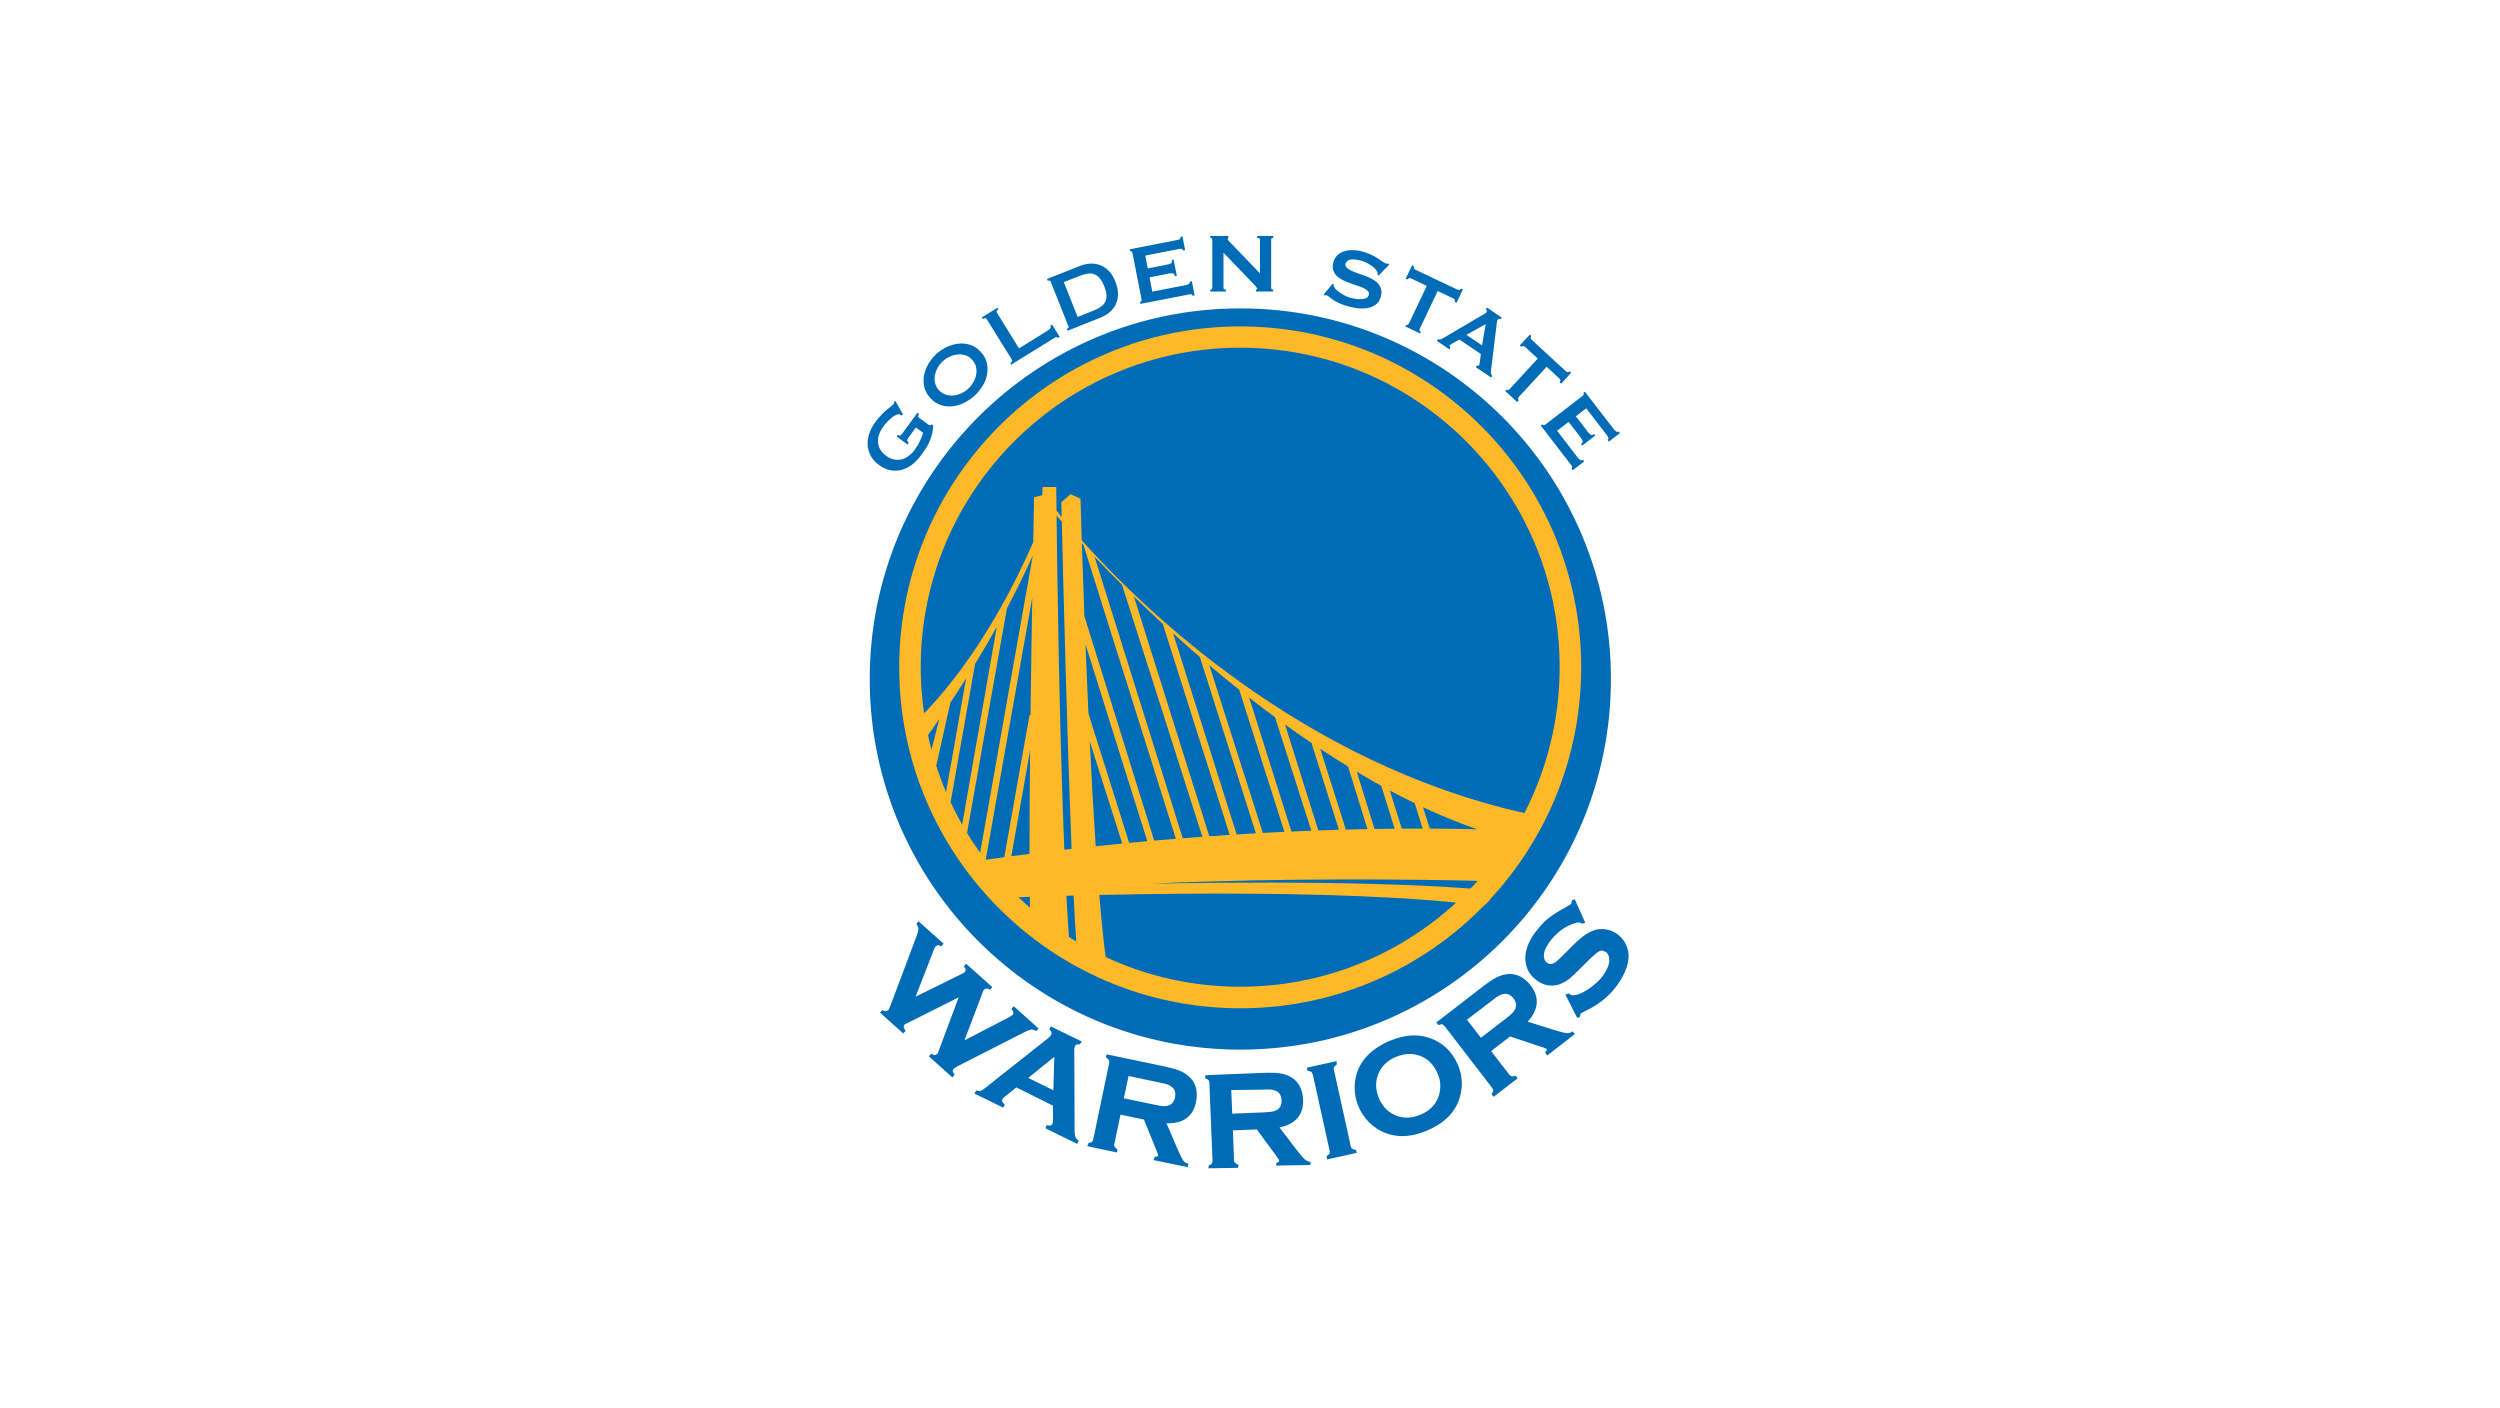
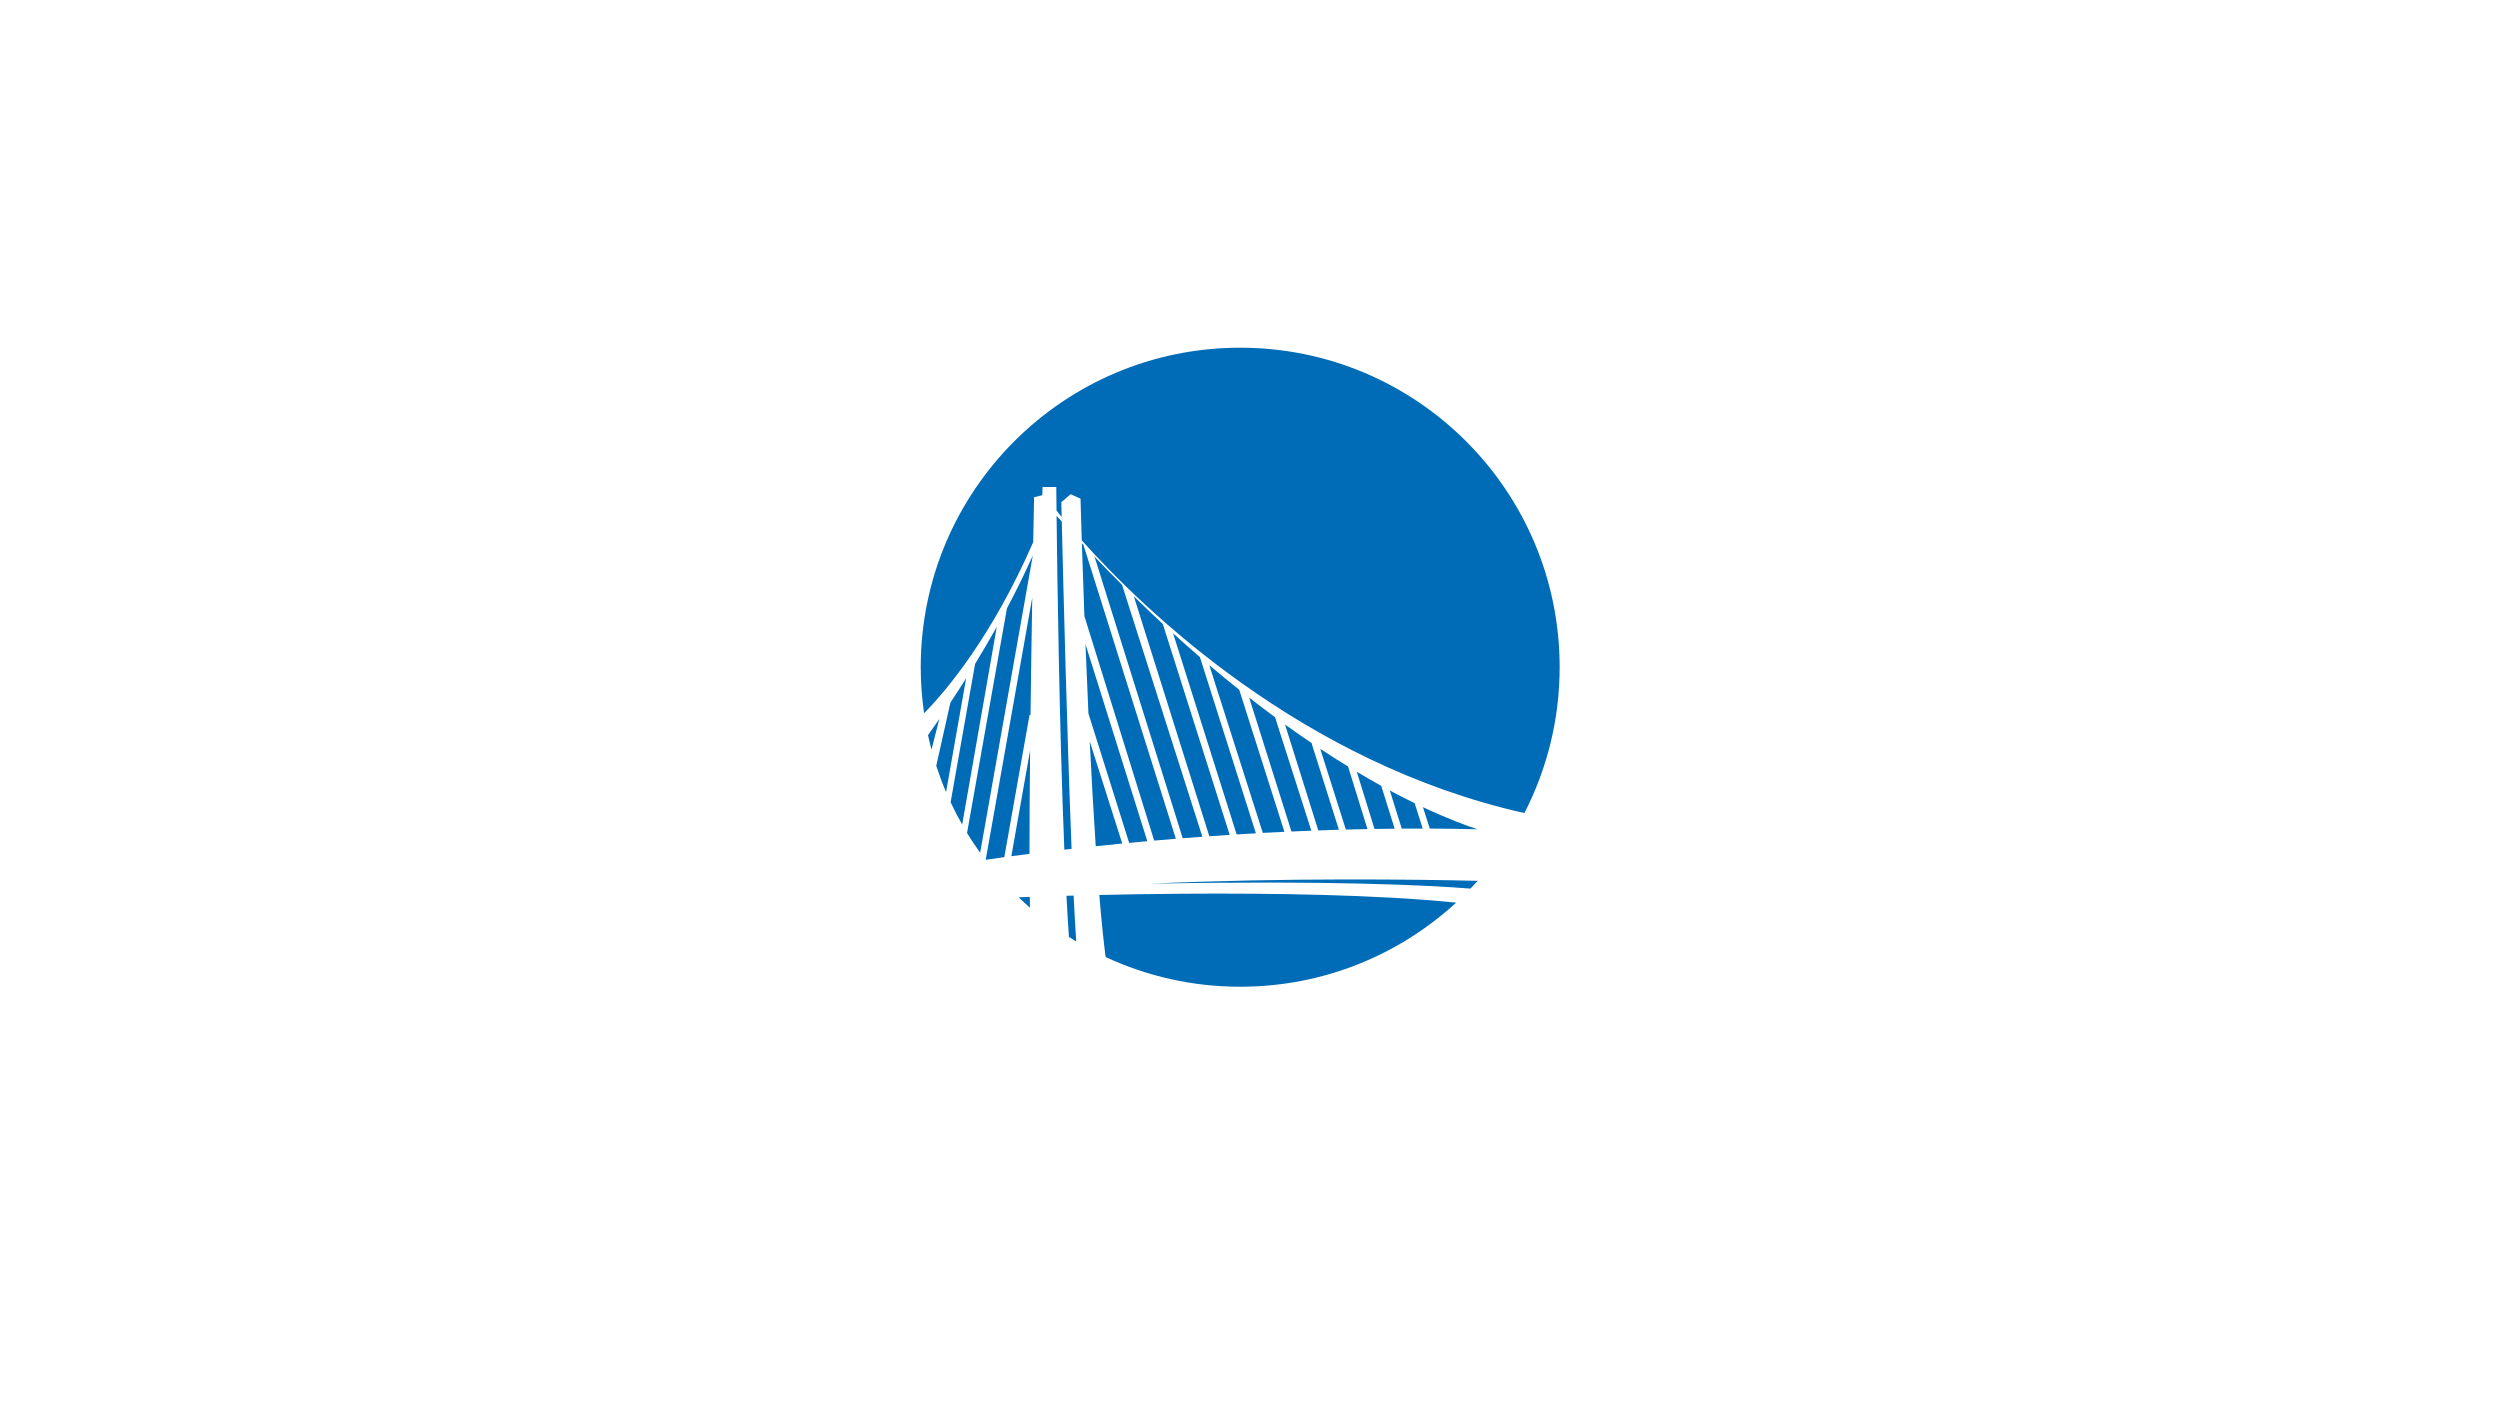
<svg xmlns="http://www.w3.org/2000/svg" width="657" height="370" viewBox="0 0 657 370" fill="none">
-   <path d="M318.061 62V62.515C318.408 62.502 318.589 62.674 318.589 63.011V75.629C318.586 75.96 318.411 76.125 318.061 76.125L318.055 76.621H322.167L322.173 76.131C321.744 76.128 321.534 75.969 321.534 75.623V66.398L330.009 75.238L330.451 75.877L330.098 76.131V76.621H334.595V76.131C334.239 76.131 334.064 75.966 334.061 75.629L334.067 63.011C334.067 62.677 334.236 62.515 334.595 62.515V62.006H330.397V62.515C330.88 62.515 331.122 62.677 331.122 63.011V71.838L323.149 63.56C322.774 63.198 322.593 62.937 322.596 62.785L322.812 62.499V62.003L318.061 62ZM310.752 62.13L310.27 62.229L310.126 62.756C309.996 62.906 309.732 63.007 309.351 63.077L296.92 65.514L297.018 65.998L297.378 66.061L297.6 66.401L300.018 78.778L299.945 79.182L299.618 79.363L299.716 79.859L312.427 77.386L313.11 77.313L313.463 77.723L313.946 77.631L313.209 73.891L312.729 73.977L312.57 74.549L311.935 74.87L302.827 76.643L302.096 72.887L307.438 71.838C307.8 71.775 308.093 71.781 308.312 71.857C308.541 71.933 308.697 72.181 308.77 72.607L309.265 72.496L308.433 68.247L307.943 68.346C308.023 68.759 307.972 69.048 307.794 69.182C307.616 69.325 307.34 69.417 306.974 69.487L301.632 70.542L300.975 67.164L309.809 65.442C310.187 65.365 310.47 65.362 310.638 65.429L310.959 65.839L311.448 65.734L310.752 62.13ZM355.183 65.731C354.29 65.762 353.518 65.912 352.87 66.166C352.218 66.427 351.691 66.789 351.278 67.256C350.871 67.72 350.595 68.228 350.442 68.775C350.21 69.591 350.178 70.31 350.347 70.913C350.518 71.504 350.82 72.016 351.24 72.451C351.668 72.893 352.196 73.262 352.806 73.567C353.423 73.875 354.065 74.145 354.729 74.39C355.386 74.631 356.038 74.857 356.683 75.067C357.331 75.273 357.903 75.499 358.383 75.731C358.866 75.966 359.231 76.217 359.492 76.493C359.746 76.779 359.823 77.129 359.702 77.536C359.591 77.952 359.327 78.235 358.92 78.384C358.513 78.543 358.056 78.623 357.55 78.638C357.052 78.651 356.553 78.616 356.057 78.521C355.568 78.438 355.17 78.346 354.865 78.267C354.452 78.143 353.995 77.968 353.508 77.726C353.013 77.482 352.565 77.221 352.132 76.919C351.703 76.636 351.335 76.331 351.03 76.026L350.474 75.194L350.48 74.724L350.251 74.526L347.874 77.361L348.192 77.679L348.602 77.561L349.241 77.952C349.473 78.162 349.787 78.41 350.194 78.702C350.607 79.007 351.141 79.309 351.792 79.62C352.447 79.925 353.276 80.215 354.296 80.501C355.027 80.704 355.835 80.872 356.715 80.99C357.595 81.114 358.447 81.104 359.276 80.965C360.099 80.831 360.839 80.545 361.497 80.084C362.152 79.636 362.609 78.944 362.867 78.019C363.089 77.212 363.111 76.513 362.934 75.928C362.768 75.34 362.47 74.832 362.041 74.39C361.618 73.958 361.094 73.58 360.477 73.262C359.864 72.947 359.222 72.671 358.561 72.426C357.9 72.191 357.249 71.962 356.607 71.743C355.965 71.523 355.405 71.285 354.926 71.044C354.449 70.786 354.08 70.529 353.826 70.214C353.572 69.912 353.508 69.557 353.629 69.131L354.176 68.46C354.452 68.317 354.783 68.225 355.155 68.193C355.526 68.162 355.933 68.171 356.372 68.231C356.816 68.285 357.226 68.371 357.611 68.473C358.138 68.619 358.637 68.813 359.13 69.055C359.622 69.296 360.058 69.56 360.464 69.855C360.868 70.129 361.202 70.427 361.475 70.723L362.009 71.549L362.053 72.213L362.295 72.41L365.072 69.569L364.812 69.271L364.236 69.283L363.416 68.826C363.111 68.584 362.724 68.314 362.263 68.012C361.793 67.698 361.243 67.393 360.582 67.049C359.921 66.713 359.123 66.407 358.176 66.137C357.074 65.839 356.079 65.712 355.183 65.731ZM286.538 69.283C285.611 69.334 284.673 69.557 283.723 69.928L275.153 73.325L275.343 73.796C275.728 73.64 275.995 73.713 276.119 74.018L280.78 85.757C280.898 86.065 280.771 86.293 280.37 86.452L280.558 86.916L289.135 83.507C290.075 83.129 290.905 82.652 291.613 82.045C292.325 81.444 292.862 80.745 293.243 79.948C293.625 79.147 293.812 78.251 293.819 77.263C293.825 76.277 293.596 75.207 293.142 74.05C292.684 72.89 292.112 71.962 291.429 71.234C290.743 70.532 289.993 70.014 289.166 69.696C288.34 69.375 287.463 69.242 286.538 69.28V69.283ZM371.094 69.719L369.426 73.24L369.877 73.456L370.306 73.071L370.814 73.157L374.958 75.127L370.22 85.115L369.924 85.388L369.553 85.356L369.343 85.798L373.21 87.638L373.42 87.186C373.045 87.021 372.943 86.776 373.083 86.468L377.821 76.474L381.965 78.445L382.343 78.772L382.336 79.344L382.778 79.56L384.446 76.045L383.995 75.836L383.554 76.214L383.058 76.134L371.901 70.847L371.523 70.516L371.536 69.935L371.087 69.719H371.094ZM286.72 71.883C287.018 71.905 287.298 71.962 287.568 72.064C288.099 72.258 288.585 72.623 289.014 73.119C289.446 73.63 289.834 74.323 290.193 75.219C290.549 76.125 290.752 76.891 290.787 77.564C290.819 78.222 290.708 78.813 290.447 79.325C290.193 79.833 289.792 80.272 289.249 80.653C288.696 81.031 288.022 81.384 287.209 81.702L283.205 83.3L279.57 74.148L283.577 72.569C284.387 72.248 285.128 72.029 285.779 71.93C286.109 71.876 286.424 71.86 286.72 71.883ZM390.78 80.834L390.497 81.251L390.751 81.622L390.694 82.058L390.278 82.41L389.607 82.776L379.295 88.845L378.584 89.198L377.9 89.185L377.627 89.589L380.894 91.81L381.173 91.387L380.906 90.828C380.999 90.698 381.234 90.526 381.606 90.307L383.535 89.233L389.153 93.014L388.879 95.315C388.841 95.639 388.759 95.881 388.657 96.04L388.377 96.151L388.104 96.065L387.824 96.475L391.873 99.211L392.159 98.807L391.866 98.267L391.8 97.695L393.338 85.083L393.417 84.431L393.592 84.009L393.976 83.78L394.393 83.878L394.663 83.462L390.773 80.828L390.78 80.834ZM262.105 80.891L258.044 83.408L258.311 83.837C258.778 83.538 259.112 83.529 259.277 83.818L265.937 94.54C266.109 94.816 265.96 95.112 265.486 95.413L265.747 95.836L276.993 88.861L277.6 88.546L278.07 88.813L278.499 88.546L276.497 85.315L276.068 85.582L276.119 86.176L275.648 86.684L267.796 91.559L261.975 82.147C261.8 81.87 261.93 81.6 262.372 81.32L262.105 80.891ZM325.961 81.047C272.166 81.047 228.564 124.671 228.564 178.463C228.564 232.239 272.159 275.84 325.961 275.84C379.756 275.84 423.351 232.239 423.351 178.463C423.348 124.671 379.759 81.047 325.961 81.047ZM390.44 85.175L389.477 90.755L385.378 87.997L390.44 85.175ZM402.038 87.927L399.398 90.79L399.776 91.124L400.303 90.895L400.758 91.124L404.129 94.231L396.633 102.366L396.261 102.535L395.924 102.392L395.591 102.764L398.733 105.671L399.073 105.293L398.962 104.511L406.458 96.383L409.824 99.49L410.091 99.932L409.9 100.472L410.278 100.819L412.906 97.949L412.541 97.609L412.007 97.844L411.562 97.609L402.486 89.249L402.226 88.82L402.41 88.273L402.038 87.927V87.927V87.927ZM253.331 90.297C252.807 90.253 252.28 90.266 251.755 90.336C250.697 90.466 249.674 90.78 248.692 91.254C247.701 91.743 246.827 92.328 246.083 93.021C245.324 93.701 244.663 94.514 244.088 95.458C243.516 96.399 243.112 97.377 242.88 98.416C242.654 99.452 242.645 100.511 242.867 101.578C243.08 102.633 243.62 103.644 244.485 104.591C245.343 105.531 246.302 106.173 247.338 106.488C248.377 106.806 249.429 106.888 250.487 106.748C251.542 106.618 252.55 106.3 253.519 105.795C254.482 105.287 255.346 104.692 256.106 103.996C256.856 103.323 257.526 102.522 258.12 101.597C258.711 100.685 259.124 99.7 259.353 98.664C259.588 97.625 259.595 96.576 259.372 95.515C259.153 94.444 258.616 93.44 257.755 92.493C256.897 91.549 255.944 90.917 254.901 90.603C254.38 90.444 253.856 90.342 253.331 90.297ZM252.68 93.148C253.023 93.183 253.363 93.253 253.703 93.358C254.371 93.577 254.965 93.974 255.489 94.555C256.017 95.127 256.357 95.763 256.506 96.446C256.655 97.136 256.665 97.825 256.531 98.505C256.392 99.201 256.134 99.862 255.769 100.501C255.397 101.143 254.949 101.696 254.431 102.169C253.91 102.649 253.322 103.05 252.651 103.355C251.981 103.663 251.295 103.847 250.599 103.93C249.9 103.993 249.22 103.93 248.54 103.72C247.869 103.501 247.265 103.107 246.741 102.535C246.217 101.947 245.88 101.314 245.73 100.631C245.581 99.945 245.572 99.252 245.705 98.559C245.839 97.87 246.096 97.209 246.468 96.57C246.836 95.935 247.281 95.375 247.802 94.908C248.323 94.425 248.915 94.041 249.595 93.729C250.262 93.412 250.942 93.224 251.641 93.154C251.991 93.119 252.337 93.116 252.68 93.148ZM416.509 102.945L416.125 103.25L416.23 103.59L416.03 103.942L406.029 111.642L405.645 111.741L405.337 111.55L404.933 111.861L412.839 122.116L413.205 122.688L413.001 123.196L413.297 123.593L416.316 121.267L416.017 120.864L415.435 120.975L414.863 120.559L409.198 113.199L412.235 110.873L415.559 115.176L415.95 115.957C415.972 116.199 415.82 116.45 415.486 116.72L415.785 117.104L419.226 114.464L418.915 114.06C418.581 114.327 418.308 114.41 418.111 114.302L417.46 113.72L414.136 109.405L416.862 107.308L422.356 114.438L422.741 115.176L422.518 115.646L422.824 116.043L425.731 113.806L425.42 113.409L424.892 113.514L424.247 112.98L416.509 102.945ZM235.324 105.395L234.971 105.544L234.964 105.89L234.821 106.262L234.256 106.726C233.935 106.964 233.547 107.266 233.096 107.651C232.645 108.023 232.149 108.487 231.628 109.027C231.103 109.557 230.601 110.142 230.122 110.8C229.356 111.855 228.793 112.91 228.434 113.968C228.082 115.033 227.948 116.069 228.018 117.057C228.097 118.045 228.38 118.986 228.873 119.866C229.368 120.743 230.083 121.534 231.03 122.214C231.974 122.904 232.928 123.352 233.919 123.552C234.898 123.765 235.87 123.74 236.839 123.508C237.799 123.266 238.733 122.827 239.629 122.163C240.513 121.493 241.352 120.635 242.108 119.583C242.505 119.046 242.886 118.477 243.268 117.902C243.649 117.324 243.98 116.698 244.266 116.049C244.542 115.395 244.774 114.715 244.949 114.009C245.127 113.298 245.225 112.57 245.247 111.826L244.888 111.553L244.497 111.756L244.113 111.683L241.577 109.831L241.272 109.44C241.269 109.316 241.355 109.093 241.526 108.763L241.123 108.458L237.017 114.07L236.576 114.467L235.943 114.311L235.644 114.715L238.508 116.815L238.813 116.418L238.377 115.786L238.587 115.22L240.684 112.344L242.619 113.752C242.429 114.359 242.159 115.042 241.8 115.824C241.447 116.618 240.958 117.432 240.332 118.287C239.928 118.843 239.442 119.329 238.886 119.761C238.333 120.196 237.735 120.505 237.093 120.692C236.458 120.867 235.775 120.902 235.047 120.765C234.329 120.648 233.598 120.308 232.864 119.774C232.12 119.237 231.577 118.636 231.253 118.001C230.919 117.352 230.741 116.688 230.725 116.024C230.709 115.357 230.821 114.689 231.065 114.041C231.307 113.377 231.631 112.767 232.038 112.211C232.362 111.763 232.74 111.308 233.166 110.854C233.595 110.403 234.03 110.006 234.462 109.669C234.904 109.338 235.314 109.1 235.695 108.963C236.08 108.817 236.378 108.814 236.601 108.989L236.842 109.23L237.3 108.871L235.324 105.395ZM413.837 236.287L413.678 236.367L413.132 236.586C413.02 237.19 412.96 237.441 412.839 237.577C412.817 237.635 412.417 237.898 411.797 238.248C409.846 239.29 408.352 240.218 407.234 241.076C406.134 241.915 405.092 242.957 404.116 244.184C401.949 246.84 400.856 249.386 400.856 251.823L400.891 252.468C401.037 254.457 401.952 256.138 403.595 257.454C404.58 258.251 405.648 258.744 406.783 258.928C407.119 258.976 407.45 259.011 407.806 259.011C408.696 259.011 409.538 258.836 410.361 258.445C411.149 258.096 411.861 257.667 412.487 257.168C413.093 256.672 414.053 255.789 415.35 254.47L417.317 252.516C418.61 251.222 419.563 250.415 420.094 250.11C420.45 249.894 420.79 249.811 421.098 249.811L422.036 250.177C422.398 250.482 422.681 250.895 422.824 251.454L422.916 252.303C422.916 252.611 422.887 252.922 422.811 253.266C422.528 254.429 421.896 255.63 420.933 256.837C420.024 257.953 418.867 258.966 417.485 259.882C416.093 260.829 414.914 261.366 413.945 261.524L413.481 261.575C413.062 261.575 412.738 261.461 412.458 261.223L412.277 261.073L411.549 261.308L411.377 261.381L414.507 267.524L415.219 267.219C415.334 266.647 415.381 266.364 415.429 266.332C415.435 266.329 415.839 266.075 416.484 265.751C419.671 264.28 422.306 262.281 424.333 259.767C425.486 258.356 426.376 256.891 427.024 255.401C427.666 253.901 428 252.544 428 251.27C428 250.825 427.962 250.396 427.863 249.974C427.527 248.251 426.681 246.812 425.309 245.715C424.447 245.016 423.488 244.54 422.433 244.314C421.927 244.187 421.448 244.146 420.955 244.146C420.405 244.146 419.875 244.219 419.344 244.349C418.403 244.635 417.482 245.077 416.56 245.69C415.664 246.303 414.609 247.203 413.421 248.382L411.438 250.377C410.135 251.718 409.22 252.547 408.74 252.875C408.27 253.193 407.834 253.339 407.45 253.339C407.123 253.339 406.802 253.234 406.484 252.973C406.115 252.652 405.858 252.239 405.772 251.648L405.721 251.133C405.721 250.698 405.816 250.221 405.975 249.738C406.354 248.826 406.922 247.867 407.704 246.91C409.474 244.727 411.581 243.288 414.015 242.57C414.368 242.461 414.689 242.401 414.952 242.401L415.502 242.55L415.696 242.757L416.433 242.55L416.595 242.484L413.837 236.29V236.287ZM241.409 242.112L240.9 242.684L240.808 242.795L240.894 242.925C241.212 243.329 241.352 243.729 241.352 244.092C241.352 244.47 241.193 245.124 240.875 246.008L234.11 264.013C233.789 264.871 233.522 265.398 233.465 265.458L232.794 265.786L232.012 265.519L231.869 265.455L231.405 265.989L231.281 266.126L237.37 271.582L237.891 271.029L237.996 270.924L237.91 270.8C237.611 270.352 237.488 270.031 237.488 269.758L237.669 269.288C237.745 269.218 238.168 268.957 238.889 268.649L251.94 262.103L246.941 275.478C246.665 276.339 246.43 276.87 246.315 276.971L245.695 277.289C245.454 277.289 245.165 277.203 244.841 276.993L244.698 276.901L244.227 277.454L244.11 277.61L250.29 283.136L250.786 282.564L250.91 282.434L250.805 282.329C250.491 281.941 250.376 281.633 250.376 281.388L250.573 280.905C250.713 280.746 251.212 280.416 252.032 280.012L269.156 271.283C270.056 270.832 270.672 270.6 270.955 270.565L271.098 270.546C271.359 270.546 271.74 270.651 272.207 270.892L272.331 270.937L272.814 270.422L272.932 270.273L266.42 264.451L265.906 265.017L265.813 265.141L265.906 265.277C266.208 265.668 266.341 265.989 266.341 266.215L266.192 266.65C266.011 266.841 265.626 267.105 265.025 267.406L253.455 273.415L258.168 260.984C258.359 260.463 258.514 260.149 258.613 260.041L259.188 259.78C259.426 259.78 259.719 259.85 260.056 260.034L260.167 260.101L260.643 259.561L260.786 259.418L253.904 253.278L253.401 253.838L253.29 253.974L253.382 254.092C253.656 254.448 253.773 254.737 253.773 254.959L253.583 255.436C253.522 255.528 253.189 255.747 252.664 255.989L240.605 261.947L245.41 249.602C245.607 249.119 245.8 248.782 245.956 248.61L246.471 248.375L247.253 248.61L247.396 248.683L247.859 248.137L247.983 248.007L241.393 242.115L241.409 242.112ZM396.795 255.967L396.35 255.986C395.368 256.04 394.361 256.332 393.357 256.841C392.337 257.339 391.117 258.166 389.629 259.313L377.459 268.706L377.923 269.3L377.989 269.405L378.126 269.342L378.863 269.167L379.013 269.18L379.626 269.637L392.162 285.92L392.442 286.571V286.609C392.422 286.781 392.308 287.057 392.044 287.404L391.971 287.528L392.413 288.093L392.531 288.243L398.829 283.381L398.358 282.774L398.273 282.65L398.142 282.72L397.405 282.901L397.281 282.888L396.674 282.453L391.876 276.228L396.855 272.376L404.952 275.081C405.874 275.347 406.433 275.64 406.478 275.719L406.541 275.888L406.144 276.526L406.039 276.625L406.493 277.225L406.598 277.381L413.866 271.763L413.395 271.172L413.297 271.048L413.128 271.127C412.747 271.404 412.34 271.515 411.902 271.525H411.778C411.32 271.49 410.373 271.267 409.02 270.861L401.466 268.493C403.061 266.755 403.865 264.988 403.865 263.237C403.865 261.776 403.316 260.336 402.242 258.966C401.523 258.007 400.646 257.254 399.661 256.698C398.746 256.195 397.796 255.954 396.795 255.967ZM395.591 261.156C396.388 261.156 397.087 261.547 397.736 262.37C398.209 262.996 398.435 263.593 398.435 264.168L398.247 265.08C398.057 265.497 397.799 265.878 397.453 266.215C397.119 266.577 396.471 267.139 395.524 267.858L389.181 272.732L385.524 267.988L391.866 263.12C392.82 262.37 393.532 261.877 393.945 261.633C394.332 261.397 394.774 261.261 395.216 261.197L395.591 261.156ZM276.163 269.742L275.842 270.425L275.785 270.543L275.877 270.654C276.201 270.972 276.348 271.27 276.348 271.56L276.249 271.951C276.093 272.211 275.795 272.573 275.296 272.955L259.061 285.799C258.467 286.282 258.038 286.568 257.745 286.647L257.307 286.708L256.681 286.616L256.519 286.577L256.185 287.21L256.099 287.381L263.659 291.096L264.012 290.4L264.075 290.27L263.958 290.171C263.516 289.819 263.338 289.488 263.338 289.224L263.405 288.907C263.513 288.71 263.745 288.433 264.155 288.112L267.12 285.767L276.723 290.578V294.28C276.723 294.808 276.659 295.179 276.592 295.348C276.417 295.659 276.201 295.796 275.817 295.812L275.245 295.726L275.115 295.675L274.787 296.339L274.724 296.495L283.081 300.613L283.408 299.924L283.466 299.768L283.361 299.676C282.967 299.393 282.728 299.082 282.611 298.738C282.484 298.376 282.401 297.757 282.401 296.88L282.322 275.986C282.322 275.506 282.388 275.119 282.515 274.871C282.655 274.601 282.881 274.467 283.335 274.442L283.726 274.48L284.196 273.867L284.276 273.708L276.173 269.745L276.163 269.742ZM371.698 272.109C369.594 272.109 367.373 272.615 365.037 273.609C359.823 275.907 356.826 279.355 356.152 283.902C356.044 284.55 355.997 285.189 355.997 285.812C355.997 287.55 356.362 289.231 357.055 290.89C357.709 292.44 358.644 293.784 359.803 294.963C361.129 296.276 362.651 297.248 364.386 297.852C365.692 298.322 367.064 298.567 368.51 298.567C370.573 298.567 372.772 298.074 375.101 297.077C380.29 294.874 383.277 291.411 383.998 286.759C384.107 286.053 384.173 285.379 384.173 284.718C384.173 283.05 383.817 281.452 383.175 279.914C381.663 276.387 379.191 274.006 375.784 272.808C374.494 272.345 373.112 272.109 371.698 272.109ZM370.465 276.981C371.269 276.981 372.082 277.111 372.889 277.365C375.123 278.093 376.753 279.682 377.824 282.157C378.285 283.177 378.498 284.229 378.511 285.338V285.43C378.511 286.657 378.282 287.794 377.767 288.846C376.928 290.677 375.46 292.03 373.34 292.927C372.095 293.451 370.906 293.721 369.75 293.721C368.917 293.721 368.11 293.597 367.287 293.317C365.037 292.552 363.394 290.994 362.384 288.637C361.872 287.432 361.64 286.279 361.64 285.163C361.64 284.029 361.872 282.92 362.39 281.84C363.254 280.003 364.723 278.659 366.817 277.766C368.062 277.241 369.279 276.981 370.465 276.981ZM290.819 277.086L290.631 277.829C291.127 278.233 291.359 278.427 291.438 278.598L291.524 278.995L291.499 279.335L287.295 299.485L286.948 300.124C286.786 300.226 286.516 300.331 286.094 300.334L285.795 301.045L285.757 301.214L293.533 302.87L293.701 302.113C293.237 301.719 293.018 301.535 292.907 301.376L292.814 300.941L292.846 300.648L294.47 292.923L300.628 294.213L303.835 302.113C304.171 302.924 304.353 303.461 304.337 303.651V303.715C304.302 303.855 304.14 303.966 303.641 303.969H303.498L303.18 304.687L303.155 304.871L312.116 306.724L312.271 306L312.316 305.825L312.132 305.783C311.636 305.64 311.255 305.409 310.984 305.014C310.683 304.62 310.241 303.756 309.675 302.466L306.552 295.192H307.016C311.051 295.214 313.565 293.308 314.324 289.574C314.442 288.97 314.512 288.357 314.512 287.782C314.512 287.235 314.461 286.689 314.356 286.155C314.099 285.001 313.577 284.003 312.758 283.184C312.071 282.456 311.201 281.9 310.152 281.436C309.1 281.004 307.686 280.619 305.875 280.222L290.819 277.079V277.086ZM277.078 277.718L276.824 286.533L270.221 283.273L277.078 277.718ZM351.227 278.872L343.451 280.584L343.594 281.341C344.214 281.506 344.496 281.598 344.652 281.712L344.999 282.332L349.438 302.44L349.47 302.781L349.39 303.178C349.292 303.34 349.069 303.556 348.688 303.743L348.707 304.512L348.761 304.694L356.55 302.978L356.362 302.24C355.79 302.088 355.504 302.002 355.345 301.862C355.177 301.751 355.056 301.538 354.98 301.211L350.54 281.109L350.502 280.769L350.588 280.39C350.69 280.222 350.915 280.012 351.271 279.831L351.265 279.062L351.227 278.872ZM333.508 281.909C333.035 281.909 332.51 281.916 331.983 281.948L316.806 282.561L316.644 283.304C317.184 283.571 317.461 283.714 317.604 283.876C317.728 283.994 317.813 284.229 317.826 284.572L318.646 305.119V305.202L318.455 305.834C318.354 305.971 318.08 306.123 317.674 306.27L317.55 307.032L325.357 306.908L325.494 306.127C324.941 305.888 324.703 305.745 324.563 305.605C324.417 305.462 324.318 305.234 324.302 304.906L324.004 297.058L330.292 296.81L335.332 303.667C335.901 304.433 336.193 304.954 336.193 305.068V305.088C336.193 305.269 336.031 305.447 335.45 305.577L335.332 306.314L344.293 306.165L344.465 305.402C343.743 305.205 343.321 305.046 342.952 304.738C342.599 304.446 341.945 303.734 341.068 302.587L336.257 296.301C340.353 295.44 342.475 293.089 342.463 289.367L342.45 288.97C342.399 287.779 342.142 286.666 341.668 285.634C341.134 284.576 340.378 283.718 339.387 283.136C338.522 282.612 337.547 282.262 336.422 282.087C335.624 281.97 334.652 281.909 333.508 281.909ZM317.505 282.723L316.978 282.742V282.736L317.505 282.723ZM296.583 282.777L304.403 284.42C305.63 284.645 306.453 284.868 306.888 285.014C307.301 285.179 307.692 285.411 308.061 285.732C308.608 286.168 308.874 286.762 308.874 287.55L308.811 288.373C308.528 289.571 307.966 290.267 307.051 290.537C306.711 290.632 306.351 290.708 305.976 290.708L305.69 290.702C305.201 290.654 304.353 290.521 303.18 290.267L295.35 288.63L296.583 282.777ZM333.165 286.304C333.581 286.304 333.899 286.326 334.124 286.355C334.566 286.39 335.021 286.53 335.446 286.733C336.266 287.14 336.733 287.922 336.791 289.145V289.332C336.787 290.467 336.403 291.201 335.643 291.665C335.256 291.897 334.808 292.053 334.347 292.135C333.87 292.227 333.035 292.291 331.824 292.345L323.832 292.663L323.578 286.476L323.876 286.463L331.589 286.358C332.199 286.326 332.714 286.307 333.165 286.304ZM335.526 306.104V306.123H335.519L335.526 306.104Z" fill="#006BB6" />
-   <path d="M391.85 236.052C406.547 220.091 415.537 198.787 415.537 175.374C415.537 125.872 375.419 85.779 325.926 85.779C276.433 85.779 236.315 125.869 236.315 175.374C236.315 224.87 276.433 264.976 325.926 264.976C351.087 264.976 373.814 254.594 390.087 237.895C390.627 237.6 391.285 236.821 391.85 236.052Z" fill="#FDB927" />
  <path d="M325.921 91.375C279.552 91.375 241.969 128.967 241.969 175.339C241.969 179.454 242.277 183.499 242.849 187.452C248.766 181.421 260.692 167.261 271.531 142.475C271.665 135.221 271.754 130.664 271.754 130.664L273.918 130.143L273.985 127.985H277.588C277.588 127.985 277.614 130.26 277.655 134.185C278.017 134.636 278.446 135.179 279.005 135.866C278.951 133.403 278.919 131.979 278.919 131.979L281.357 129.873L283.959 131.045C283.959 131.045 284.074 135.214 284.287 142.008C300.591 160.229 342.216 200.595 400.613 213.672C406.52 202.175 409.876 189.153 409.876 175.342C409.876 128.97 372.293 91.378 325.918 91.378L325.921 91.375ZM277.668 135.561C277.855 151.932 278.414 191.774 279.708 223.297C280.34 223.227 280.96 223.144 281.611 223.074C280.416 193.207 279.374 151.389 279.037 137.064C278.58 136.555 278.128 136.072 277.668 135.561ZM284.315 142.796C284.477 147.947 284.7 154.512 284.979 161.916L303.321 220.907C305.183 220.745 307.077 220.586 309.012 220.431L284.741 143.244C284.601 143.092 284.455 142.949 284.315 142.796ZM271.42 145.983C269.294 150.747 266.997 155.409 264.626 159.861L254.137 218.915C255.217 220.691 256.377 222.41 257.584 224.091L271.42 145.983ZM287.652 146.311L310.817 220.288C312.514 220.151 314.233 220.021 315.981 219.897L294.875 153.702C292.498 151.338 290.083 148.85 287.652 146.311ZM297.982 156.74L317.811 219.766C319.569 219.643 321.351 219.525 323.163 219.407L305.584 163.979C303.086 161.669 300.55 159.238 297.982 156.74ZM271.277 157.045L259.049 225.947C260.451 225.744 262.075 225.509 263.93 225.261L270.565 187.869L270.82 187.913C270.953 177.065 271.121 166.295 271.277 157.045ZM261.951 164.745C260.038 168.161 258.125 171.408 256.259 174.462L249.821 210.821C250.759 212.83 251.772 214.793 252.859 216.706L261.951 164.745ZM308.294 166.451L324.993 219.293C326.655 219.188 328.342 219.093 330.046 218.994L315.336 172.686C313.026 170.693 310.677 168.615 308.291 166.448L308.294 166.451ZM285.265 169.301C285.491 175.098 285.755 181.237 286.041 187.506L296.743 221.511C298.3 221.368 299.892 221.212 301.513 221.069L285.265 169.301ZM317.805 174.815L331.866 218.886C333.738 218.788 335.632 218.689 337.545 218.6L325.67 181.272C323.099 179.222 320.481 177.084 317.805 174.815ZM253.895 178.269C252.456 180.55 251.077 182.673 249.77 184.637L246.049 201.247C246.812 203.598 247.664 205.918 248.623 208.177L253.895 178.269ZM328.282 183.334L339.394 218.521C341.12 218.451 342.861 218.368 344.615 218.305L335.085 188.492C332.867 186.855 330.602 185.145 328.282 183.334ZM246.847 188.968C245.744 190.576 244.756 191.974 243.882 193.198C244.159 194.475 244.464 195.746 244.801 197.005L246.847 188.968ZM337.707 190.414L346.449 218.235C348.241 218.168 350.043 218.111 351.86 218.054L344.695 195.368L344.949 195.448L344.653 195.251L344.647 195.238C342.391 193.716 340.087 192.124 337.707 190.414ZM286.387 194.834C286.848 204.212 287.369 213.64 287.957 222.388C290.2 222.153 292.514 221.915 294.926 221.679L286.387 194.834ZM346.964 196.795L353.691 218.012C355.572 217.962 357.466 217.917 359.369 217.882L354.272 201.444C351.927 200.011 349.49 198.463 346.964 196.795ZM270.711 197.202L265.783 225.01C267.267 224.816 268.84 224.606 270.553 224.39C270.546 216.398 270.607 206.976 270.711 197.202ZM356.57 202.826L361.219 217.85C362.976 217.819 364.743 217.793 366.519 217.78L362.989 206.522C360.949 205.394 358.797 204.154 356.57 202.826ZM365.245 207.748L368.384 217.755C370.205 217.749 372.042 217.749 373.882 217.749L371.769 211.075C369.725 210.084 367.555 208.981 365.245 207.748ZM373.955 212.124L375.747 217.749C379.897 217.768 384.079 217.825 388.283 217.93C385.312 216.961 380.428 215.162 373.955 212.124ZM353.22 231.117C338.028 231.143 320.204 231.416 302.304 232.233C349.89 231.34 375.48 232.658 386.437 233.523C387.082 232.843 387.73 232.172 388.353 231.483C380.978 231.311 368.413 231.092 353.22 231.117ZM310.658 234.873C302.809 234.93 295.421 235.054 288.901 235.197C289.415 241.457 289.968 246.999 290.556 251.505C301.306 256.51 313.28 259.316 325.924 259.316C347.809 259.316 367.736 250.933 382.675 237.212C361.899 235.102 334.205 234.702 310.658 234.873ZM282.148 235.359C281.513 235.375 280.874 235.388 280.264 235.41C280.467 239.258 280.683 242.894 280.915 246.218C281.554 246.621 282.186 247.031 282.838 247.422C282.606 244.174 282.374 240.085 282.148 235.359ZM270.629 235.699C269.533 235.734 268.576 235.773 267.69 235.804C268.662 236.745 269.656 237.654 270.673 238.537C270.651 237.654 270.638 236.704 270.629 235.699Z" fill="#006BB6" />
</svg>